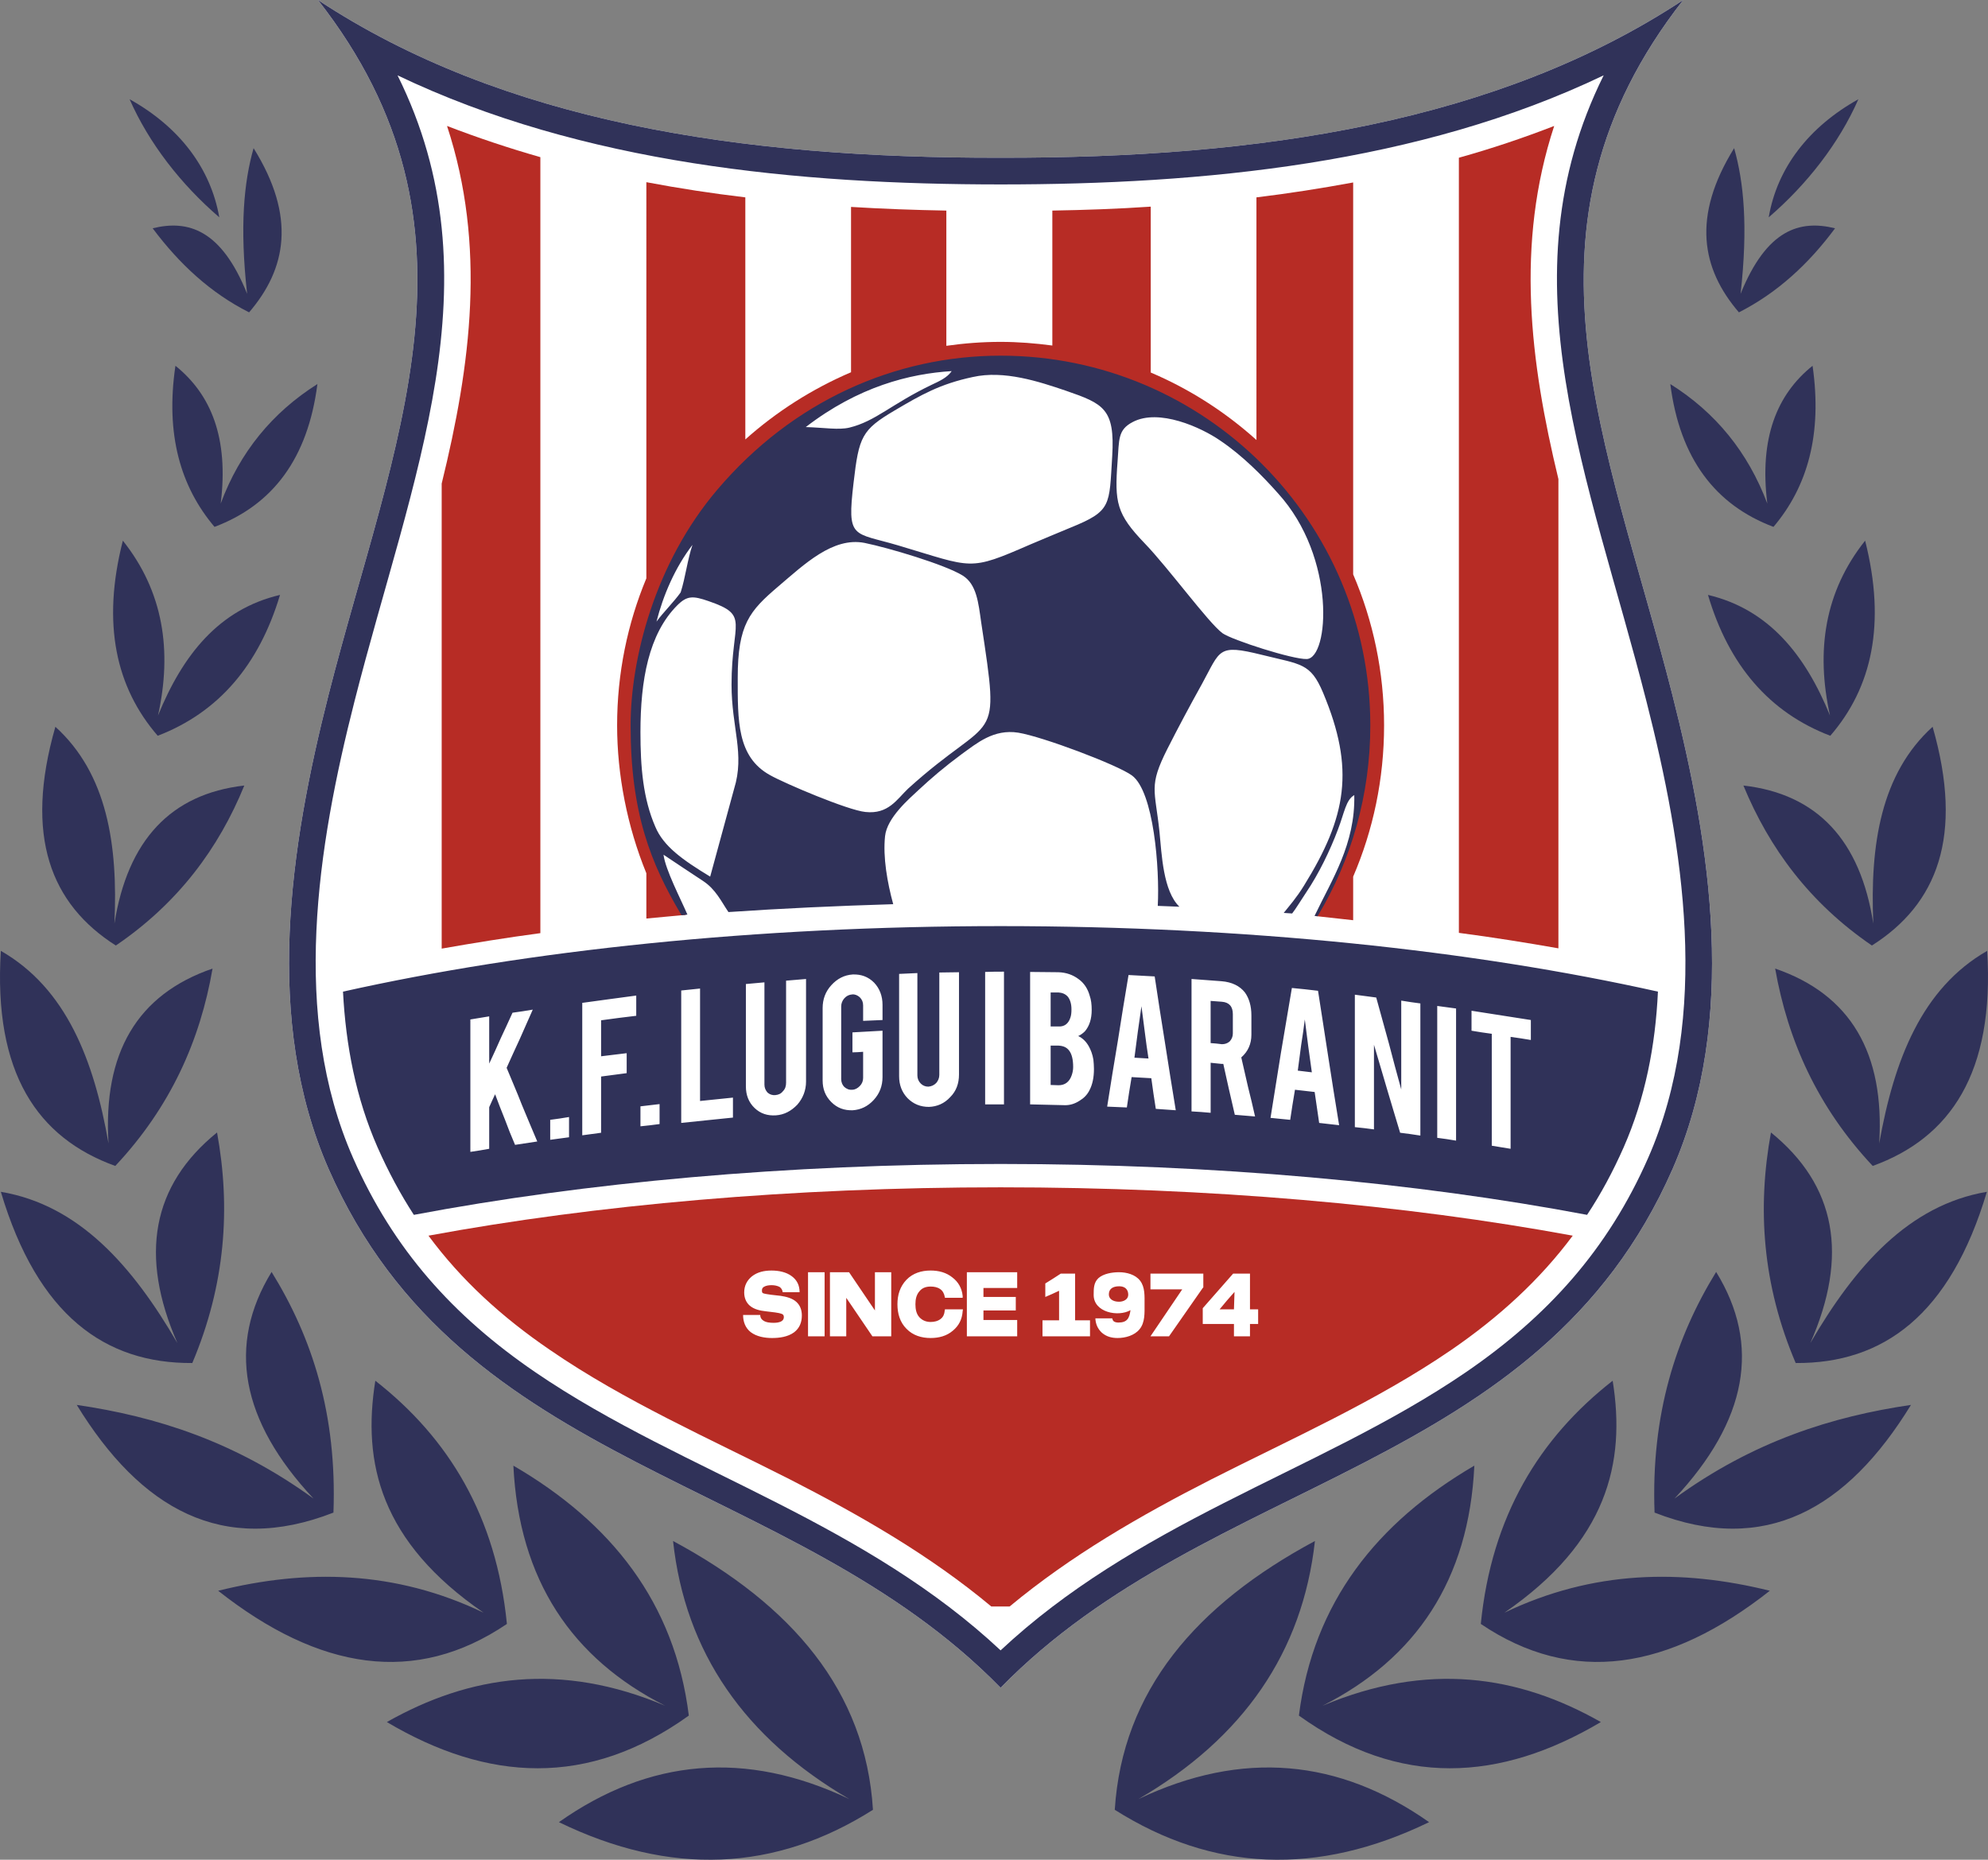
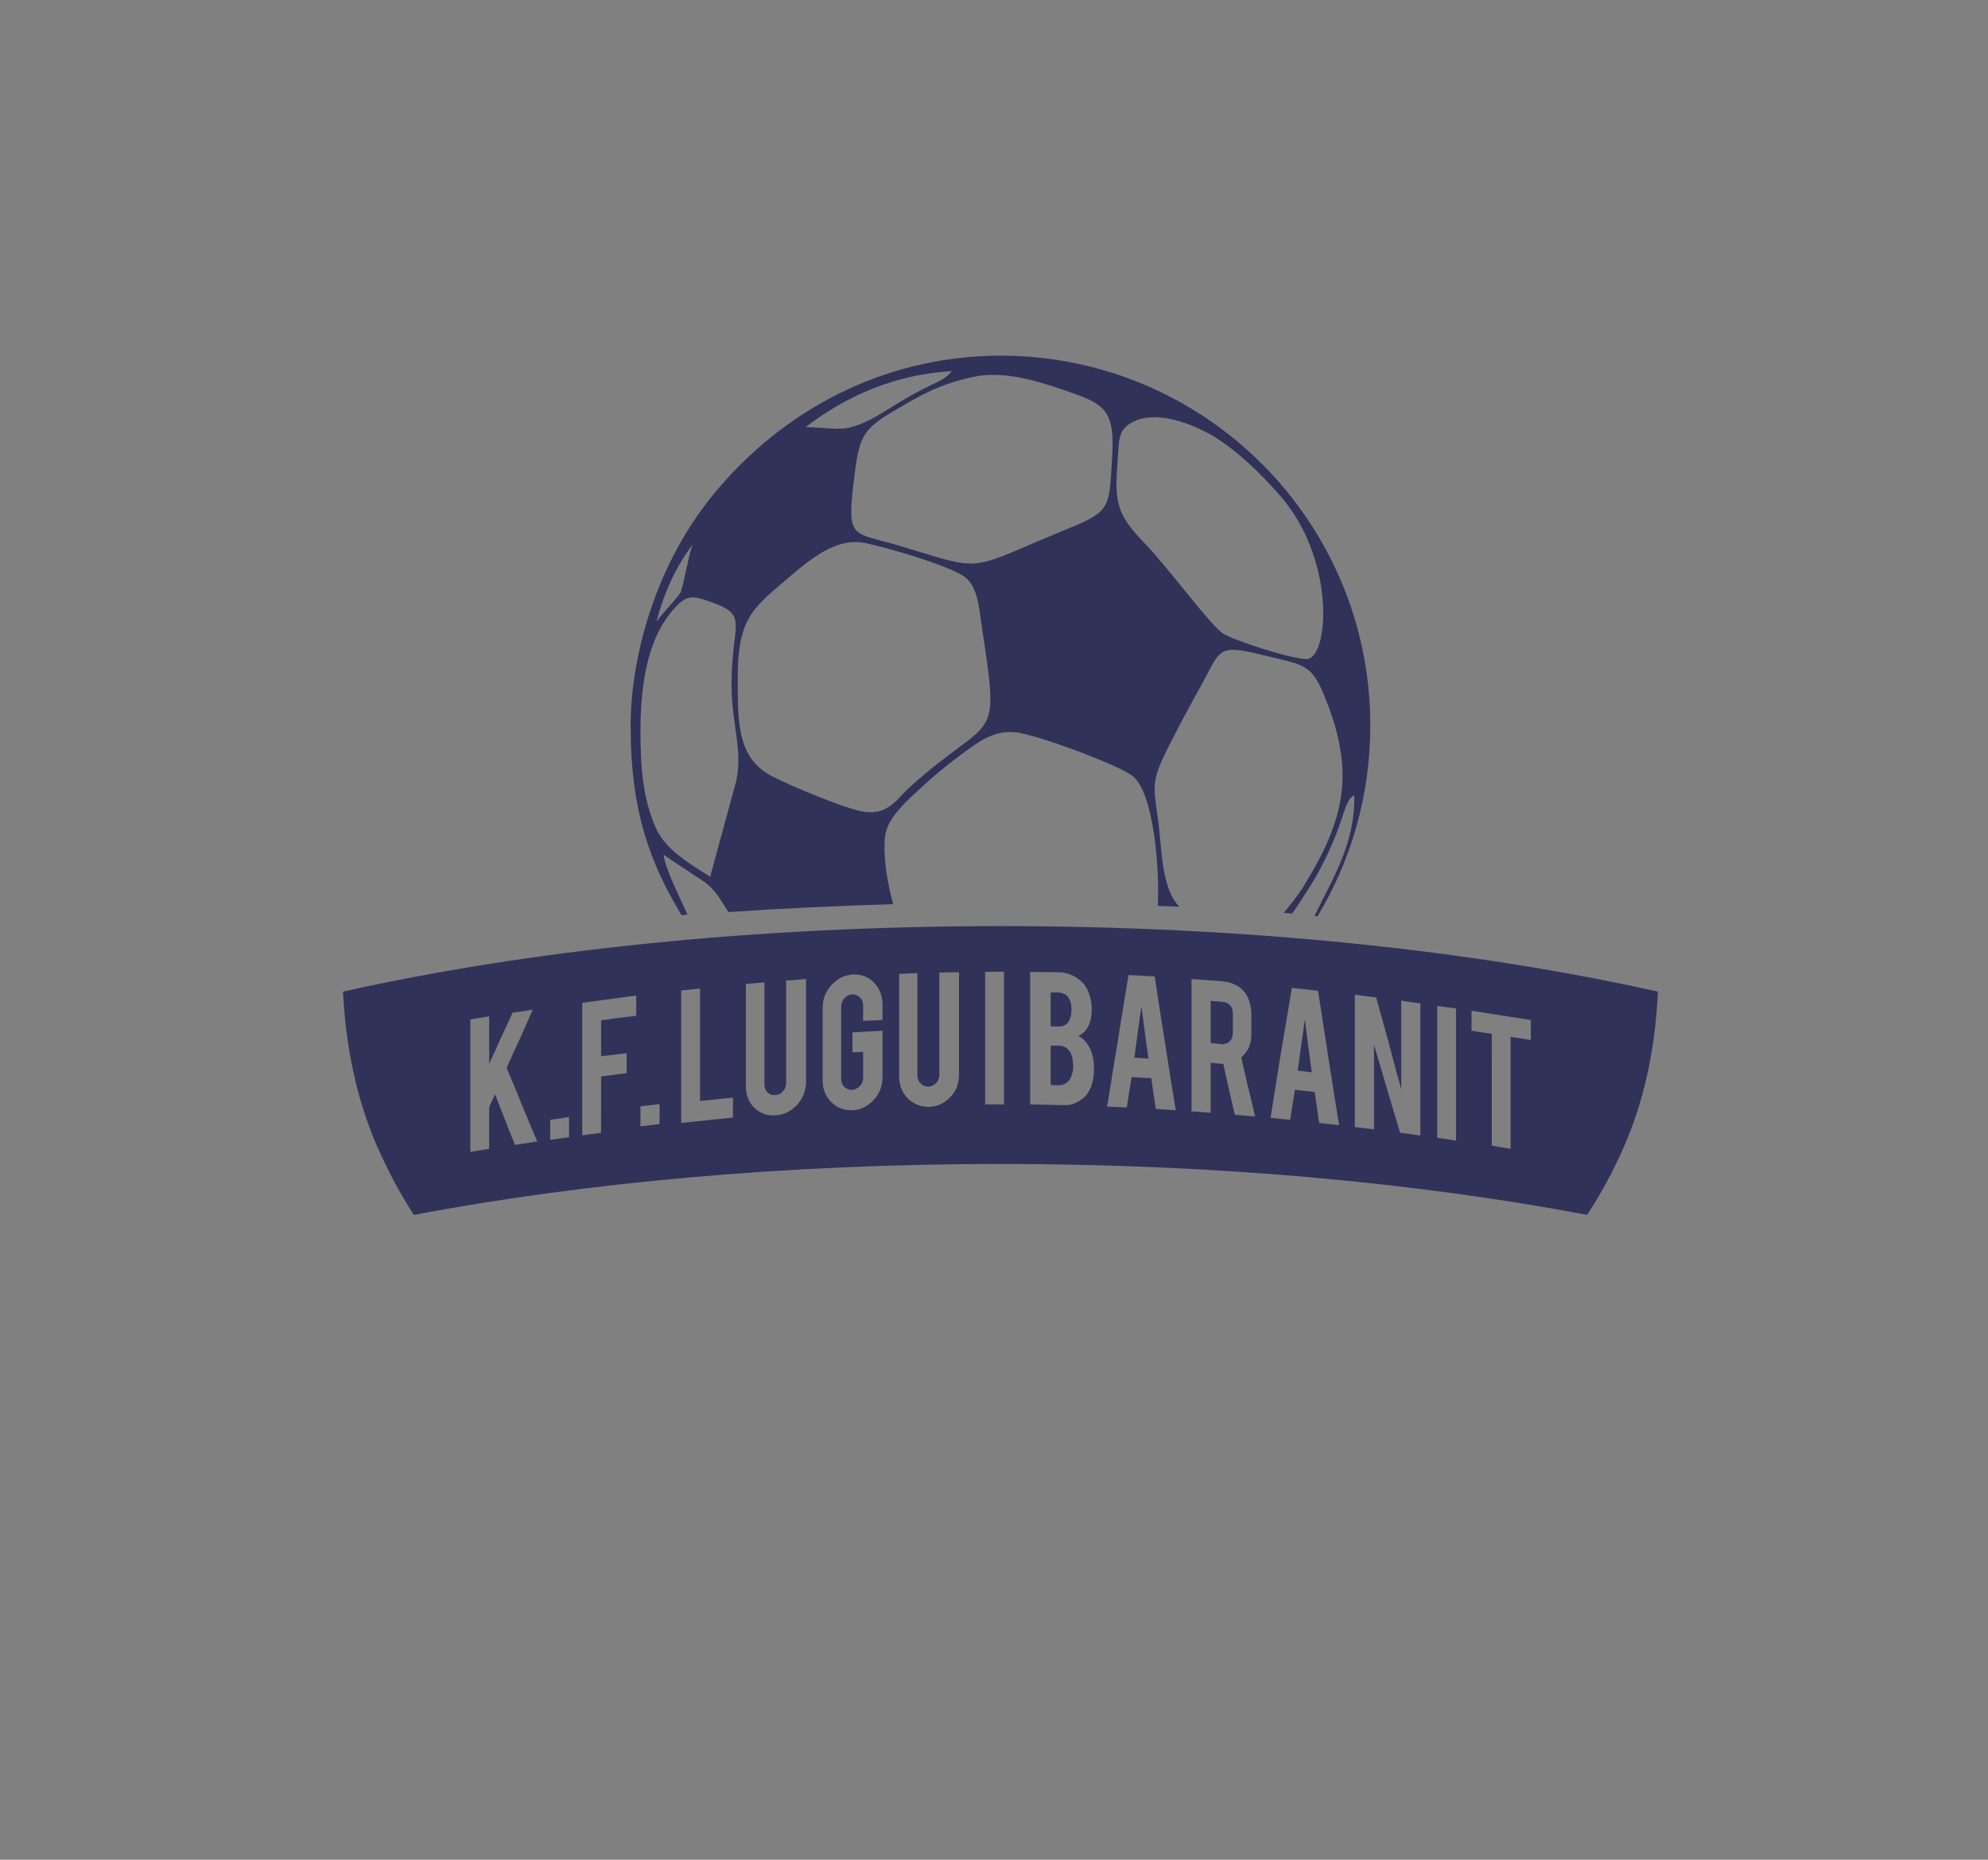
<svg xmlns="http://www.w3.org/2000/svg" version="1.1" id="_x23_Layer_1" x="0px" y="0px" width="275px" height="257.255px" viewBox="-3.635 -3.377 275 257.255" enable-background="new -3.635 -3.377 275 257.255" xml:space="preserve">
  <rect x="-3.635" y="-3.377" width="275" height="257.255" fill="#808080" stroke="none" />
  <g>
-     <path fill-rule="evenodd" clip-rule="evenodd" fill="#FFFFFF" d="M134.779,230.087c-29.013-29.673-74.438-29.635-92.951-71.754   c-9.022-20.612-5.367-44.531,0-65.649c8.907-34.963,23.18-64.56-1.478-96.061c25.59,16.878,58.415,21.896,94.428,21.818   c35.975,0.078,68.838-4.939,94.428-21.818c-24.656,31.501-10.424,61.098-1.516,96.061c5.365,21.118,9.061,45.037,0.039,65.649   C209.217,200.452,163.754,200.452,134.779,230.087L134.779,230.087z" />
-     <path fill-rule="evenodd" clip-rule="evenodd" fill="#303259" d="M134.779,230.087c-29.013-29.673-74.438-29.635-92.951-71.754   c-9.022-20.612-5.367-44.531,0-65.649c8.907-34.963,23.18-64.56-1.478-96.061c25.59,16.878,58.415,21.896,94.428,21.818   c35.975,0.078,68.838-4.939,94.428-21.818c-24.656,31.501-10.424,61.098-1.516,96.061c5.365,21.118,9.061,45.037,0.039,65.649   C209.217,200.452,163.754,200.452,134.779,230.087L134.779,230.087z M51.357,7.045c14.041,28.274,1.945,55.537-5.95,86.572   c-5.133,20.146-8.867,43.48-0.194,63.199c5.562,12.639,13.845,21.857,25.163,29.596c10.461,7.156,22.246,12.368,33.524,18.124   c11.161,5.679,21.74,11.823,30.879,20.379c9.139-8.556,19.717-14.7,30.879-20.379c11.279-5.756,23.064-10.968,33.525-18.124   c11.279-7.738,19.6-16.957,25.162-29.596c8.672-19.719,4.9-43.054-0.232-63.199c-7.895-31.035-19.953-58.298-5.912-86.572   c-25.592,12.251-55.498,15.09-83.422,15.09S76.948,19.296,51.357,7.045L51.357,7.045z" />
-     <path fill-rule="evenodd" clip-rule="evenodd" fill="#B72C25" d="M55.635,167.55c4.512,6.105,10.112,11.24,16.84,15.829   c10.306,7.078,21.974,12.211,33.096,17.851c9.879,5.057,19.446,10.541,27.924,17.618h1.283h1.246   c8.516-7.077,18.045-12.562,27.961-17.618c11.123-5.64,22.752-10.772,33.098-17.851c6.688-4.589,12.289-9.724,16.84-15.829   c-23.18-4.278-50.248-6.688-79.145-6.688S78.814,163.271,55.635,167.55L55.635,167.55z M101.527,178.518   c0,0.312,0.117,0.583,0.428,0.777c0.389,0.272,0.972,0.311,1.439,0.311c0.35,0,0.778-0.038,1.089-0.232   c0.194-0.117,0.311-0.312,0.311-0.544c0-0.155-0.039-0.312-0.155-0.389c-0.234-0.155-0.778-0.234-1.05-0.273l-1.283-0.155   c-0.778-0.078-1.634-0.272-2.217-0.777c-0.544-0.468-0.778-1.128-0.778-1.827c0-0.896,0.351-1.635,1.05-2.218   c0.778-0.622,1.75-0.817,2.723-0.817c0.972,0,2.022,0.195,2.8,0.778c0.739,0.544,1.089,1.283,1.089,2.218h-2.333   c-0.039-0.273-0.155-0.507-0.389-0.701c-0.311-0.194-0.778-0.271-1.127-0.271c-0.351,0-0.778,0.038-1.089,0.232   c-0.194,0.117-0.272,0.272-0.272,0.506c0,0.116,0,0.273,0.117,0.351c0.194,0.117,0.894,0.194,1.128,0.233l1.36,0.155   c0.739,0.116,1.595,0.311,2.178,0.854c0.544,0.507,0.739,1.167,0.739,1.868c0,0.933-0.311,1.75-1.088,2.333   c-0.855,0.623-2.022,0.778-3.034,0.778s-2.139-0.194-2.956-0.817c-0.739-0.583-1.05-1.439-1.05-2.372H101.527L101.527,178.518z    M147.146,181.474c-0.66,0-1.361,0-2.061,0c-0.74,0-1.479,0-2.217,0c-0.777,0-1.518,0-2.295,0c0-0.739,0-1.478,0-2.218   c0.777,0,1.518,0,2.295,0c0-1.361,0-2.723,0-4.084c-0.623,0.313-1.285,0.585-1.906,0.856c0-0.621,0-1.244,0-1.866   c0.699-0.429,1.439-0.895,2.139-1.361c0.662,0,1.322,0,1.984,0c0,2.178,0,4.317,0,6.455c0.699,0,1.4,0,2.061,0   C147.146,179.996,147.146,180.734,147.146,181.474L147.146,181.474z M108.139,181.474v-8.867h2.294v8.867H108.139L108.139,181.474z    M117.394,177.895v-5.288h2.256v8.867h-2.605l-3.617-5.328v5.328h-2.256v-8.867h2.644L117.394,177.895L117.394,177.895z    M129.529,178.012c-0.078,1.089-0.506,1.984-1.361,2.684c-0.855,0.739-1.944,1.012-3.072,1.012c-1.245,0-2.45-0.35-3.345-1.284   c-0.895-0.895-1.244-2.1-1.244-3.383s0.35-2.45,1.244-3.385c0.895-0.933,2.1-1.283,3.345-1.283c1.128,0,2.178,0.273,3.034,0.973   c0.816,0.623,1.283,1.478,1.4,2.528v0.272h-2.45l-0.039-0.194c-0.078-0.389-0.272-0.779-0.622-1.012   c-0.39-0.272-0.855-0.35-1.323-0.35c-0.583,0-1.128,0.155-1.517,0.621c-0.467,0.507-0.583,1.167-0.583,1.829   c0,0.66,0.117,1.322,0.544,1.789c0.428,0.466,0.972,0.66,1.556,0.66c0.506,0,1.011-0.116,1.4-0.428   c0.35-0.271,0.506-0.66,0.544-1.089l0.039-0.233h2.489L129.529,178.012L129.529,178.012z M132.406,174.784v1.244h4.472v1.866   h-4.472v1.323h4.667v2.256h-6.962v-8.867h6.962v2.178H132.406L132.406,174.784z M152.746,177.856   c-1.711,0.973-5.094,0.311-5.094-2.1c0-0.896,0-1.711,0.662-2.334c0.699-0.622,1.904-0.816,2.838-0.816   c1.051,0,2.256,0.311,2.918,1.166c0.699,0.895,0.621,2.14,0.621,3.307c0,1.165,0.078,2.488-0.699,3.422   c-0.701,0.856-1.945,1.206-3.033,1.206c-0.818,0-1.557-0.194-2.18-0.74c-0.582-0.544-0.854-1.204-0.893-1.982h2.332   c0.039,0.155,0.078,0.311,0.232,0.427c0.158,0.117,0.43,0.156,0.623,0.156C152.281,179.567,152.592,178.984,152.746,177.856   L152.746,177.856z M159.902,174.979c-1.477,0-2.916,0-4.395,0c0-0.7,0-1.439,0-2.178c2.451,0,4.9,0,7.313,0   c0,0.622,0,1.245,0,1.905c0,0-0.039,0.039-0.078,0.078c-1.555,2.217-3.111,4.472-4.666,6.689c-0.857,0-1.713,0-2.568,0   C156.947,179.334,158.426,177.156,159.902,174.979L159.902,174.979z M167.058,179.763c-1.438,0-2.877,0-4.316,0   c0-0.739,0-1.439,0-2.179c1.4-1.595,2.801-3.188,4.201-4.783c0.777,0,1.555,0,2.332,0c0,1.633,0,3.267,0,4.938   c0.352,0,0.74,0,1.129,0c0,0.662,0,1.361,0,2.023c-0.389,0-0.777,0-1.129,0c0,0.583,0,1.166,0,1.711c-0.738,0-1.479,0-2.217,0   C167.058,180.929,167.058,180.346,167.058,179.763L167.058,179.763z M149.752,175.679c0-0.739,0.506-1.128,1.439-1.128   c0.816,0,1.244,0.466,1.244,1.167c0,0.66-0.662,0.972-1.283,0.972C150.336,176.689,149.752,176.301,149.752,175.679   L149.752,175.679z M167.058,177.739c-0.662,0-1.322,0-1.984,0c0.662-0.815,1.361-1.633,2.063-2.411   C167.097,176.106,167.097,176.924,167.058,177.739L167.058,177.739z" />
    <path fill-rule="evenodd" clip-rule="evenodd" fill="#303259" d="M43.812,133.793c0.389,7.467,1.789,14.739,4.784,21.546   c1.478,3.344,3.15,6.455,5.017,9.333c23.723-4.473,51.492-7.039,81.166-7.039c29.674,0,57.441,2.566,81.127,7.039   c1.906-2.878,3.578-5.989,5.057-9.333c2.994-6.807,4.395-14.079,4.744-21.546c-25.59-5.718-56.977-9.063-90.928-9.063   C100.827,124.73,69.403,128.075,43.812,133.793L43.812,133.793z M64.036,149.777c0,0.934,0,1.905,0,2.878s0,1.943,0,2.878   c-0.855,0.155-1.75,0.311-2.606,0.427c0-3.072,0-6.105,0-9.178c0-3.033,0-6.105,0-9.139c0.855-0.157,1.75-0.273,2.606-0.429   c0,1.089,0,2.179,0,3.267c0,1.089,0,2.179,0,3.268c0.544-1.167,1.088-2.334,1.594-3.501c0.545-1.166,1.089-2.333,1.633-3.539   c0.934-0.116,1.867-0.271,2.8-0.427c-0.583,1.361-1.206,2.683-1.789,4.044c-0.623,1.322-1.206,2.645-1.828,4.006   c0.7,1.711,1.439,3.383,2.1,5.096c0.7,1.711,1.439,3.422,2.139,5.094c-1.05,0.155-2.062,0.311-3.072,0.466   c-0.506-1.165-0.973-2.332-1.4-3.499c-0.467-1.167-0.933-2.334-1.361-3.5C64.58,148.571,64.308,149.154,64.036,149.777   L64.036,149.777z M72.475,151.526c0.855-0.116,1.75-0.232,2.605-0.388c0,0.932,0,1.866,0,2.8c-0.855,0.116-1.75,0.233-2.605,0.35   C72.475,153.394,72.475,152.461,72.475,151.526L72.475,151.526z M79.514,153.315c-0.855,0.116-1.75,0.233-2.605,0.352   c0-3.074,0-6.107,0-9.18c0-3.033,0-6.105,0-9.139c2.45-0.351,4.938-0.661,7.467-1.012c0,0.934,0,1.867,0,2.8   c-1.633,0.194-3.228,0.389-4.861,0.623c0,0.816,0,1.672,0,2.488c0,0.856,0,1.672,0,2.489c1.167-0.155,2.333-0.271,3.539-0.428   c0,0.933,0,1.828,0,2.762c-1.206,0.155-2.372,0.311-3.539,0.467c0,1.283,0,2.605,0,3.89   C79.514,150.711,79.514,151.993,79.514,153.315L79.514,153.315z M84.959,149.66c0.895-0.116,1.75-0.194,2.645-0.311   c0,0.933,0,1.866,0,2.762c-0.895,0.116-1.75,0.232-2.645,0.311C84.959,151.526,84.959,150.593,84.959,149.66L84.959,149.66z    M97.754,151.216c-2.411,0.233-4.783,0.505-7.156,0.738c0-3.033,0-6.105,0-9.139c0-3.072,0-6.106,0-9.179   c0.856-0.077,1.75-0.193,2.606-0.271c0,2.604,0,5.172,0,7.777c0,2.606,0,5.172,0,7.778c1.517-0.155,3.033-0.311,4.55-0.467   C97.754,149.389,97.754,150.321,97.754,151.216L97.754,151.216z M103.704,150.905c-1.166,0.077-2.138-0.233-2.956-1.012   c-0.816-0.778-1.205-1.789-1.205-2.994c0-2.334,0-4.706,0-7.079s0-4.705,0-7.078c0.855-0.078,1.711-0.155,2.566-0.233   c0,2.373,0,4.706,0,7.079c0,2.372,0,4.705,0,7.078c0,0.427,0.156,0.777,0.428,1.088c0.311,0.273,0.661,0.39,1.088,0.351   c0.428-0.038,0.778-0.194,1.05-0.545c0.311-0.311,0.428-0.699,0.428-1.166c0-2.334,0-4.707,0-7.039c0-2.373,0-4.746,0-7.078   c0.934-0.078,1.828-0.156,2.761-0.233c0,2.371,0,4.744,0,7.117c0,2.333,0,4.705,0,7.077c0,1.206-0.427,2.295-1.205,3.19   C105.805,150.321,104.833,150.827,103.704,150.905L103.704,150.905z M114.322,150.204c-1.167,0.039-2.139-0.311-2.956-1.128   c-0.817-0.816-1.206-1.789-1.206-2.994c0-1.673,0-3.345,0-5.017s0-3.306,0-4.979c0-1.244,0.389-2.294,1.206-3.189   c0.816-0.894,1.789-1.4,2.956-1.478c1.167-0.039,2.139,0.311,2.956,1.128c0.778,0.817,1.167,1.866,1.167,3.072   c0,0.701,0,1.4,0,2.101c-0.894,0.039-1.789,0.078-2.684,0.117c0-0.701,0-1.439,0-2.14c0-0.467-0.155-0.816-0.467-1.129   c-0.311-0.271-0.661-0.427-1.05-0.388c-0.428,0.038-0.778,0.193-1.089,0.545c-0.272,0.311-0.428,0.699-0.428,1.127   c0,1.672,0,3.346,0,5.018s0,3.344,0,5.017c0,0.427,0.155,0.817,0.428,1.089c0.311,0.272,0.661,0.428,1.089,0.389   c0.389,0,0.739-0.194,1.05-0.505c0.312-0.312,0.467-0.701,0.467-1.128c0-1.206,0-2.412,0-3.616   c-0.506,0.038-1.011,0.077-1.478,0.077c0-0.895,0-1.829,0-2.762c1.4-0.077,2.8-0.155,4.161-0.232c0,1.088,0,2.138,0,3.228   c0,1.05,0,2.139,0,3.188c0,1.206-0.389,2.257-1.206,3.15C116.422,149.66,115.45,150.127,114.322,150.204L114.322,150.204z    M124.862,149.738c-1.167,0-2.139-0.389-2.956-1.206c-0.779-0.817-1.167-1.827-1.167-3.033c0-2.373,0-4.706,0-7.078   c0-2.373,0-4.745,0-7.079c0.816-0.039,1.672-0.077,2.527-0.116c0,2.373,0,4.744,0,7.078c0,2.373,0,4.744,0,7.078   c0,0.428,0.156,0.816,0.467,1.129c0.272,0.271,0.623,0.427,1.051,0.427c0.427-0.038,0.778-0.194,1.088-0.505   c0.272-0.313,0.428-0.7,0.428-1.128c0-2.373,0-4.706,0-7.078c0-2.373,0-4.706,0-7.079c0.894,0,1.789-0.038,2.722-0.038   c0,2.334,0,4.705,0,7.078s0,4.705,0,7.078c0,1.245-0.388,2.294-1.205,3.111C127.001,149.271,125.99,149.699,124.862,149.738   L124.862,149.738z M135.246,149.389c-0.855,0-1.75,0-2.606,0c0-3.074,0-6.107,0-9.18c0-3.033,0-6.105,0-9.139   c0.856-0.039,1.75-0.039,2.606-0.039c0,3.072,0,6.105,0,9.178S135.246,146.314,135.246,149.389L135.246,149.389z M138.861,149.389   c0-3.033,0-6.107,0-9.18c0-3.033,0-6.105,0-9.139c1.324,0,2.607,0.039,3.93,0.039c1.051,0.038,1.984,0.35,2.801,0.973   c0.699,0.505,1.244,1.283,1.516,2.293c0.195,0.546,0.271,1.206,0.271,1.946c0,1.243-0.311,2.216-0.932,2.955   c-0.273,0.272-0.584,0.505-0.934,0.661c0.582,0.271,1.088,0.739,1.477,1.438c0.273,0.505,0.506,1.09,0.623,1.828   c0.039,0.39,0.078,0.817,0.078,1.283c0,1.167-0.195,2.14-0.623,2.956c-0.311,0.623-0.777,1.089-1.361,1.438   c-0.66,0.429-1.322,0.623-1.982,0.623C142.092,149.466,140.496,149.428,138.861,149.389L138.861,149.389z M141.701,146.705   c0-0.896,0-1.828,0-2.723c0-0.896,0-1.828,0-2.723c0.352,0,0.74,0,1.09,0c0.662,0.039,1.127,0.233,1.477,0.7   c0.352,0.467,0.547,1.205,0.547,2.255c0,0.428-0.078,0.779-0.195,1.129c-0.313,0.933-0.934,1.399-1.828,1.399   C142.441,146.743,142.052,146.705,141.701,146.705L141.701,146.705z M141.701,138.614c0-0.815,0-1.594,0-2.371   c0-0.778,0-1.556,0-2.334c0.352,0,0.74,0,1.09,0c0.506,0.039,0.934,0.194,1.283,0.583c0.311,0.39,0.506,0.973,0.506,1.751   c0,0.466-0.039,0.854-0.156,1.166c-0.271,0.817-0.816,1.244-1.633,1.205C142.441,138.614,142.052,138.614,141.701,138.614   L141.701,138.614z M152.902,145.615c-0.232,1.4-0.467,2.801-0.66,4.2c-0.895-0.038-1.83-0.077-2.723-0.116   c0.467-3.033,0.971-6.066,1.479-9.101c0.465-3.034,0.971-6.067,1.477-9.102c1.207,0.078,2.41,0.117,3.617,0.194   c0.467,3.074,0.934,6.186,1.438,9.258c0.469,3.072,0.975,6.144,1.479,9.255c-0.932-0.077-1.865-0.116-2.762-0.194   c-0.232-1.399-0.428-2.839-0.621-4.239C154.691,145.732,153.797,145.654,152.902,145.615L152.902,145.615z M154.263,135.814   c0.156,1.206,0.311,2.412,0.467,3.617c0.154,1.206,0.313,2.411,0.506,3.616c-0.662-0.038-1.322-0.077-1.945-0.116   c0.156-1.167,0.313-2.371,0.467-3.577C153.914,138.188,154.107,136.981,154.263,135.814L154.263,135.814z M165.347,132.354   c1.439,0.116,2.527,0.661,3.229,1.556c0.582,0.817,0.895,1.866,0.895,3.188c0,0.896,0,1.75,0,2.646c0,1.283-0.467,2.334-1.4,3.149   c0.311,1.361,0.623,2.723,0.934,4.084c0.35,1.361,0.662,2.723,0.973,4.084c-0.934-0.078-1.867-0.155-2.801-0.233   c-0.271-1.206-0.545-2.373-0.816-3.54c-0.273-1.167-0.506-2.332-0.777-3.499c-0.078,0-0.156,0-0.234,0   c-0.506-0.039-1.051-0.117-1.516-0.155c0,1.165,0,2.332,0,3.46c0,1.167,0,2.296,0,3.461c-0.895-0.077-1.752-0.155-2.645-0.194   c0-3.072,0-6.105,0-9.178c0-3.033,0-6.105,0-9.139C162.586,132.159,163.947,132.237,165.347,132.354L165.347,132.354z    M166.904,136.903c0,0.896,0,1.789,0,2.685c0,0.427-0.156,0.776-0.43,1.089c-0.311,0.272-0.66,0.389-1.088,0.389   c-0.506-0.078-1.051-0.116-1.555-0.155c0-0.973,0-1.945,0-2.917c0-0.973,0-1.945,0-2.917c0.504,0.039,1.049,0.078,1.555,0.116   C166.396,135.271,166.904,135.854,166.904,136.903L166.904,136.903z M175.498,147.365c-0.232,1.4-0.467,2.8-0.66,4.161   c-0.934-0.077-1.828-0.194-2.723-0.271c0.467-2.995,0.973-5.989,1.438-8.983c0.508-2.995,1.012-5.989,1.518-8.984   c1.205,0.117,2.412,0.233,3.617,0.389c0.467,3.072,0.973,6.184,1.439,9.295c0.467,3.072,0.973,6.184,1.479,9.296   c-0.936-0.117-1.867-0.196-2.762-0.313c-0.195-1.438-0.428-2.839-0.623-4.278C177.326,147.56,176.392,147.481,175.498,147.365   L175.498,147.365z M176.859,137.644c0.156,1.204,0.313,2.449,0.467,3.655c0.156,1.205,0.35,2.45,0.506,3.656   c-0.66-0.078-1.283-0.157-1.945-0.234c0.156-1.166,0.313-2.333,0.467-3.539C176.549,140.015,176.705,138.848,176.859,137.644   L176.859,137.644z M186.738,134.608c0.584,2.101,1.166,4.239,1.75,6.341c0.545,2.138,1.127,4.238,1.711,6.377   c0-2.061,0-4.084,0-6.145c0-2.021,0-4.084,0-6.145c0.895,0.155,1.75,0.272,2.645,0.389c0,3.033,0,6.067,0,9.14   c0,3.033,0,6.066,0,9.14c-0.934-0.156-1.867-0.273-2.799-0.39c-0.623-2.021-1.207-4.044-1.83-6.105   c-0.582-2.022-1.203-4.045-1.789-6.067c0,1.944,0,3.89,0,5.873c0,1.944,0,3.89,0,5.834c-0.893-0.117-1.748-0.233-2.645-0.312   c0-3.072,0-6.105,0-9.139c0-3.073,0-6.107,0-9.18C184.793,134.337,185.765,134.492,186.738,134.608L186.738,134.608z    M197.783,154.404c-0.855-0.155-1.711-0.271-2.605-0.388c0-3.034,0-6.067,0-9.14c0-3.034,0-6.068,0-9.102   c0.895,0.117,1.75,0.233,2.605,0.352c0,3.072,0,6.105,0,9.139S197.783,151.332,197.783,154.404L197.783,154.404z M202.722,139.626   c-0.934-0.116-1.867-0.271-2.801-0.427c0-0.896,0-1.829,0-2.762c2.723,0.428,5.445,0.854,8.207,1.283c0,0.933,0,1.828,0,2.761   c-0.973-0.155-1.867-0.312-2.801-0.428c0,2.567,0,5.134,0,7.74c0,2.565,0,5.133,0,7.739c-0.895-0.155-1.75-0.272-2.605-0.428   c0-2.567,0-5.134,0-7.74C202.722,144.798,202.722,142.232,202.722,139.626L202.722,139.626z" />
-     <path fill-rule="evenodd" clip-rule="evenodd" fill="#B72C25" d="M58.202,14.046c5.445,16.567,3.306,33.018-0.739,49.469v64.328   c4.434-0.779,8.984-1.518,13.651-2.14V18.363C66.759,17.118,62.441,15.679,58.202,14.046L58.202,14.046z M134.779,43.914   c2.41,0,4.822,0.194,7.156,0.506V25.752c4.512-0.078,9.063-0.233,13.611-0.545v22.946c5.406,2.294,10.346,5.483,14.623,9.334   V23.924c4.512-0.544,8.945-1.244,13.379-2.061v54.214c2.762,6.417,4.277,13.496,4.277,20.885c0,7.428-1.516,14.506-4.277,20.924   v6.028c-1.75-0.194-3.539-0.389-5.289-0.583c4.629-7.661,7.313-16.762,7.313-26.368c0-28.041-22.752-50.792-50.793-50.792   c-28.079,0-50.831,22.751-50.831,50.792c0,9.606,2.684,18.551,7.272,26.212c-1.828,0.156-3.656,0.351-5.444,0.506v-6.262   c-2.645-6.456-4.045-13.612-4.045-20.457c0-7.195,1.439-14.079,4.045-20.34V21.824c4.511,0.855,9.1,1.556,13.69,2.1V57.41   c4.317-3.851,9.255-7,14.623-9.295V25.246c4.434,0.272,8.828,0.428,13.184,0.506v18.707   C129.723,44.108,132.251,43.914,134.779,43.914L134.779,43.914z M198.172,125.664c4.746,0.622,9.334,1.361,13.768,2.14V62.893   c-3.928-16.256-5.949-32.513-0.584-48.847c-4.316,1.672-8.711,3.15-13.184,4.395V125.664z" />
    <path fill-rule="evenodd" clip-rule="evenodd" fill="#303259" d="M98.415,90.389c0-7.389,1.633-9.256,5.601-12.639   c3.578-3.034,7.545-6.884,11.939-6.029c3.267,0.661,11.124,2.995,13.573,4.512c1.945,1.205,2.178,3.772,2.567,6.494   c2.683,17.735,1.905,12.095-10.112,22.985c-1.556,1.478-2.723,3.578-5.912,3.229c-2.412-0.234-11.201-3.967-13.185-5.095   C98.299,101.318,98.415,96.262,98.415,90.389L98.415,90.389z M87.176,82.611c0.934-3.656,2.566-7.467,4.979-10.617   c-0.7,2.062-0.973,4.512-1.634,6.573C89.549,79.928,88.148,81.289,87.176,82.611L87.176,82.611z M84.959,97.895   c0,4.823,0.35,9.179,2.062,13.106c1.127,2.684,3.733,4.551,7.583,6.884c1.089-3.929,2.217-8.206,3.306-12.134   c1.517-4.862-0.351-8.4-0.351-14.429c0-8.75,2.606-9.567-3.188-11.551c-2.139-0.739-2.956-0.777-4.317,0.583   C86.087,84.322,84.959,90.739,84.959,97.895L84.959,97.895z M153.058,54.998c3.617-1.905,9.451,0.739,12.096,2.567   c3.072,2.062,5.873,4.901,8.01,7.312c8.09,8.906,7.041,22.79,3.969,22.907c-1.908,0.079-10.385-2.644-11.668-3.577   c-1.945-1.439-7.467-9.023-10.773-12.446c-3.889-4.044-4.162-5.639-3.732-11.317C151.191,57.449,150.959,56.087,153.058,54.998   L153.058,54.998z M130.929,48.776c-4.55,0.972-7.117,2.45-10.812,4.628c-4.55,2.684-4.939,3.617-5.678,9.995   c-0.933,7.895-0.117,6.806,6.184,8.673c10.461,3.111,9.645,3.617,18.316-0.156c1.984-0.856,3.463-1.439,5.484-2.295   c5.756-2.333,5.367-3.034,5.795-9.917c0.391-6.534-1.205-7.234-6.377-9.023C140.068,49.398,135.246,47.803,130.929,48.776   L130.929,48.776z M107.827,55.698c7.272-5.6,14.39-7.39,20.185-7.739c-0.623,0.933-1.828,1.439-2.723,1.867   c-5.678,2.722-7.778,5.056-11.434,5.95C112.377,56.126,110.394,55.776,107.827,55.698L107.827,55.698z M91.454,123.136   c-0.934-2.178-3.034-6.184-3.306-8.284c1.79,1.205,3.617,2.411,5.445,3.617c1.789,1.166,2.527,2.839,3.539,4.317   c7.429-0.506,15.051-0.856,22.791-1.089c-0.816-2.995-1.439-6.495-1.128-9.412c0.272-2.566,3.345-5.173,4.628-6.378   c1.75-1.633,3.617-3.228,5.989-4.978c2.062-1.478,4.395-3.5,7.816-2.956c3.346,0.545,13.691,4.435,15.713,5.912   c3.033,2.217,3.852,12.912,3.578,18.045c1.01,0.04,1.984,0.079,2.994,0.117c-2.256-2.178-2.449-7.233-2.76-10.384   c-0.623-5.873-1.518-6.261,1.088-11.434c1.518-2.995,3.033-5.833,4.783-8.984c2.607-4.744,2.139-5.561,8.285-4.044   c5.443,1.361,6.727,1.088,8.477,5.25c4.434,10.539,3.268,17.15-2.643,26.68c-1.051,1.711-2.063,2.839-2.801,3.772   c0.389,0.039,0.777,0.039,1.166,0.078c0.545-0.7,1.166-1.75,1.945-2.917c1.711-2.528,3.305-5.795,4.395-8.712   c0.895-2.333,1.09-4.083,2.254-4.745c0.156,6.768-3.109,11.706-5.443,16.606c0,0.039-0.039,0.078-0.039,0.117   c0.117,0,0.273,0,0.389,0.039c0-0.039,0.039-0.078,0.078-0.116c4.59-7.662,7.234-16.646,7.234-26.291   c0-28.235-22.908-51.142-51.143-51.142c-14.624,0-28.779,6.3-39.164,18.512c-8.711,10.229-12.017,23.49-12.017,32.63   c0,12.095,2.762,19.095,7.039,26.251C90.871,123.213,91.26,123.174,91.454,123.136L91.454,123.136z" />
-     <path fill-rule="evenodd" clip-rule="evenodd" fill="#303259" d="M194.049,248.678c-15.479,7.506-29.945,6.845-43.479-1.711   c1.049-16.452,11.238-28.353,27.689-37.181c-1.711,15.401-9.916,27.263-24.424,35.702   C168.226,238.644,181.605,239.927,194.049,248.678L194.049,248.678z M73.68,248.678c15.44,7.506,29.946,6.845,43.442-1.711   c-1.011-16.452-11.24-28.353-27.652-37.181c1.672,15.401,9.918,27.263,24.385,35.702C99.466,238.644,86.087,239.927,73.68,248.678   L73.68,248.678z M26.699,26.685c-1.205-6.845-5.561-12.523-12.406-16.334C16.977,16.457,21.411,22.135,26.699,26.685L26.699,26.685   z M17.483,28.202c4.9-1.205,9.489,0.156,13.067,9.062c-1.051-9.412-0.428-15.479,0.894-20.146   c5.912,9.489,4.55,16.684-0.622,22.712C25.494,37.147,21.177,33.141,17.483,28.202L17.483,28.202z M26.895,66.277   c2.644-7.117,7.156-12.601,13.378-16.529C38.95,60.054,34.09,66.471,26.039,69.504c-4.707-5.561-6.807-12.795-5.406-22.284   C25.572,51.187,28.022,57.215,26.895,66.277L26.895,66.277z M18.222,95.601c3.422-8.4,8.439-14.701,16.878-16.685   c-2.917,9.724-8.517,16.257-16.917,19.485c-5.756-6.65-7.778-15.439-4.823-26.991C18.961,78.45,20.205,86.617,18.222,95.601   L18.222,95.601z M12.193,124.38c0.506-10.928-1.011-20.729-8.167-27.224c-4.356,15.167-0.622,24.541,8.362,30.259   c8.634-5.874,14.234-13.458,17.773-22.131C19.972,106.451,14.021,112.869,12.193,124.38L12.193,124.38z M11.377,154.793   c-0.778-12.521,3.967-20.611,14.39-24.189c-1.711,9.918-5.794,19.135-13.456,27.301c-10.773-3.888-16.879-12.872-15.829-29.751   C5.504,133.326,9.355,143.204,11.377,154.793L11.377,154.793z M20.905,182.406c-6.222-10.694-13.612-19.096-24.423-20.923   c5.095,17.112,14.429,23.762,26.484,23.685c4.59-10.851,5.329-21.469,3.423-31.892C17.366,160.588,15.616,170.312,20.905,182.406   L20.905,182.406z M6.982,190.962c10.929,1.595,21.818,5.019,32.747,12.951c-10.072-10.772-11.978-21.233-5.795-31.346   c5.601,9.062,9.062,19.679,8.557,33.29C27.167,211.848,15.81,205.353,6.982,190.962L6.982,190.962z M26.544,216.67   c13.962,11.007,27.302,13.146,39.941,4.589c-1.478-14.895-8.05-25.707-18.201-33.641c-1.827,11.356,0.7,22.284,14.974,32.085   C51.007,213.831,38.756,213.637,26.544,216.67L26.544,216.67z M49.879,234.831c11.473-6.494,24.035-8.36,38.502-2.255   c-12.912-6.534-20.223-17.384-21.001-33.213c13.496,7.855,22.324,18.901,24.269,34.574   C77.726,243.933,63.802,243.077,49.879,234.831L49.879,234.831z M241.031,26.685c1.166-6.845,5.561-12.523,12.404-16.334   C250.752,16.457,246.318,22.135,241.031,26.685L241.031,26.685z M250.209,28.202c-4.9-1.205-9.451,0.156-13.068,9.062   c1.051-9.412,0.428-15.479-0.893-20.146c-5.875,9.489-4.514,16.684,0.66,22.712C242.197,37.147,246.552,33.141,250.209,28.202   L250.209,28.202z M240.836,66.277c-2.684-7.117-7.156-12.601-13.418-16.529c1.322,10.306,6.223,16.723,14.273,19.756   c4.705-5.561,6.768-12.795,5.406-22.284C242.158,51.187,239.709,57.215,240.836,66.277L240.836,66.277z M249.51,95.601   c-3.424-8.4-8.479-14.701-16.881-16.685c2.879,9.724,8.479,16.257,16.92,19.485c5.756-6.65,7.738-15.439,4.82-26.991   C248.769,78.45,247.525,86.617,249.51,95.601L249.51,95.601z M255.498,124.38c-0.467-10.928,1.049-20.729,8.205-27.224   c4.355,15.167,0.623,24.541-8.398,30.259c-8.596-5.874-14.197-13.458-17.775-22.131   C247.758,106.451,253.709,112.869,255.498,124.38L255.498,124.38z M256.314,154.793c0.777-12.521-3.967-20.611-14.391-24.189   c1.752,9.918,5.834,19.135,13.496,27.301c10.734-3.888,16.879-12.872,15.83-29.751   C262.226,133.326,258.377,143.204,256.314,154.793L256.314,154.793z M246.787,182.406c6.223-10.694,13.65-19.096,24.424-20.923   c-5.096,17.112-14.391,23.762-26.447,23.685c-4.629-10.851-5.328-21.469-3.422-31.892   C250.363,160.588,252.113,170.312,246.787,182.406L246.787,182.406z M260.709,190.962c-10.889,1.595-21.818,5.019-32.707,12.951   c10.072-10.772,11.979-21.233,5.756-31.346c-5.563,9.062-9.021,19.679-8.518,33.29   C240.562,211.848,251.881,205.353,260.709,190.962L260.709,190.962z M241.185,216.67c-13.963,11.007-27.301,13.146-39.98,4.589   c1.479-14.895,8.09-25.707,18.24-33.641c1.828,11.356-0.738,22.284-14.973,32.085C216.722,213.831,228.933,213.637,241.185,216.67   L241.185,216.67z M217.812,234.831c-11.434-6.494-23.996-8.36-38.504-2.255c12.912-6.534,20.264-17.384,21.002-33.213   c-13.457,7.855-22.285,18.901-24.268,34.574C189.967,243.933,203.888,243.077,217.812,234.831L217.812,234.831z" />
  </g>
</svg>